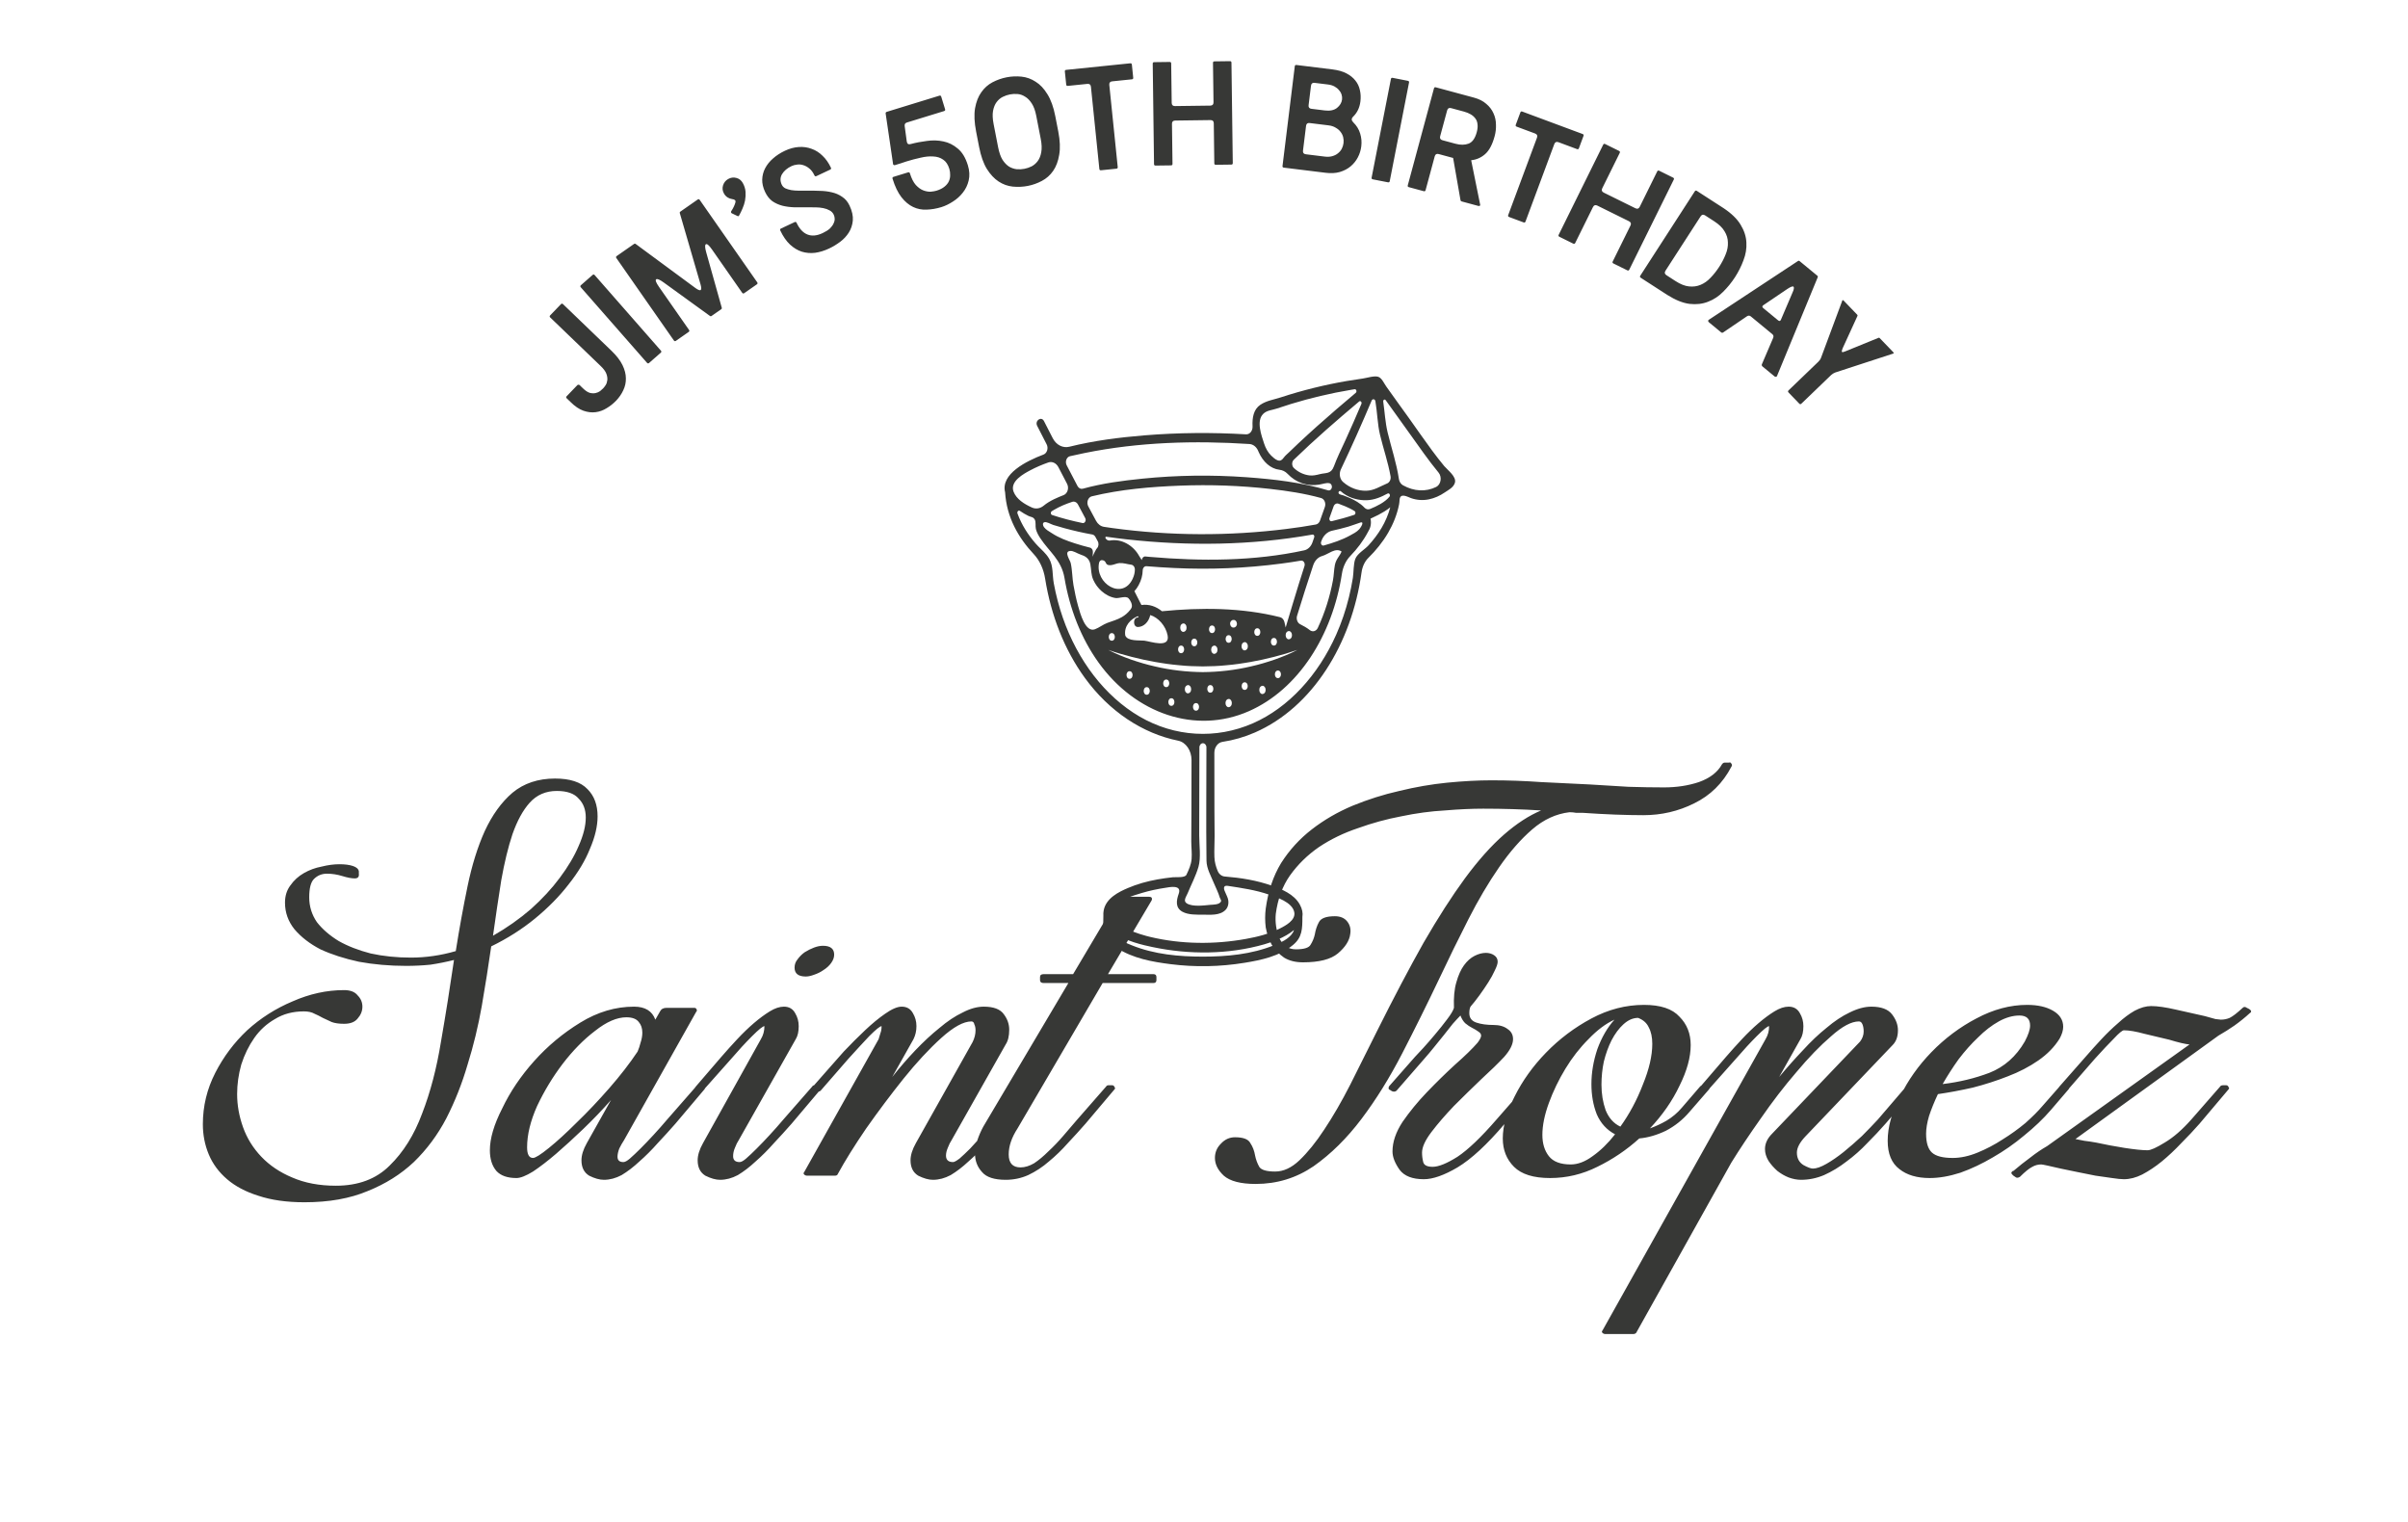
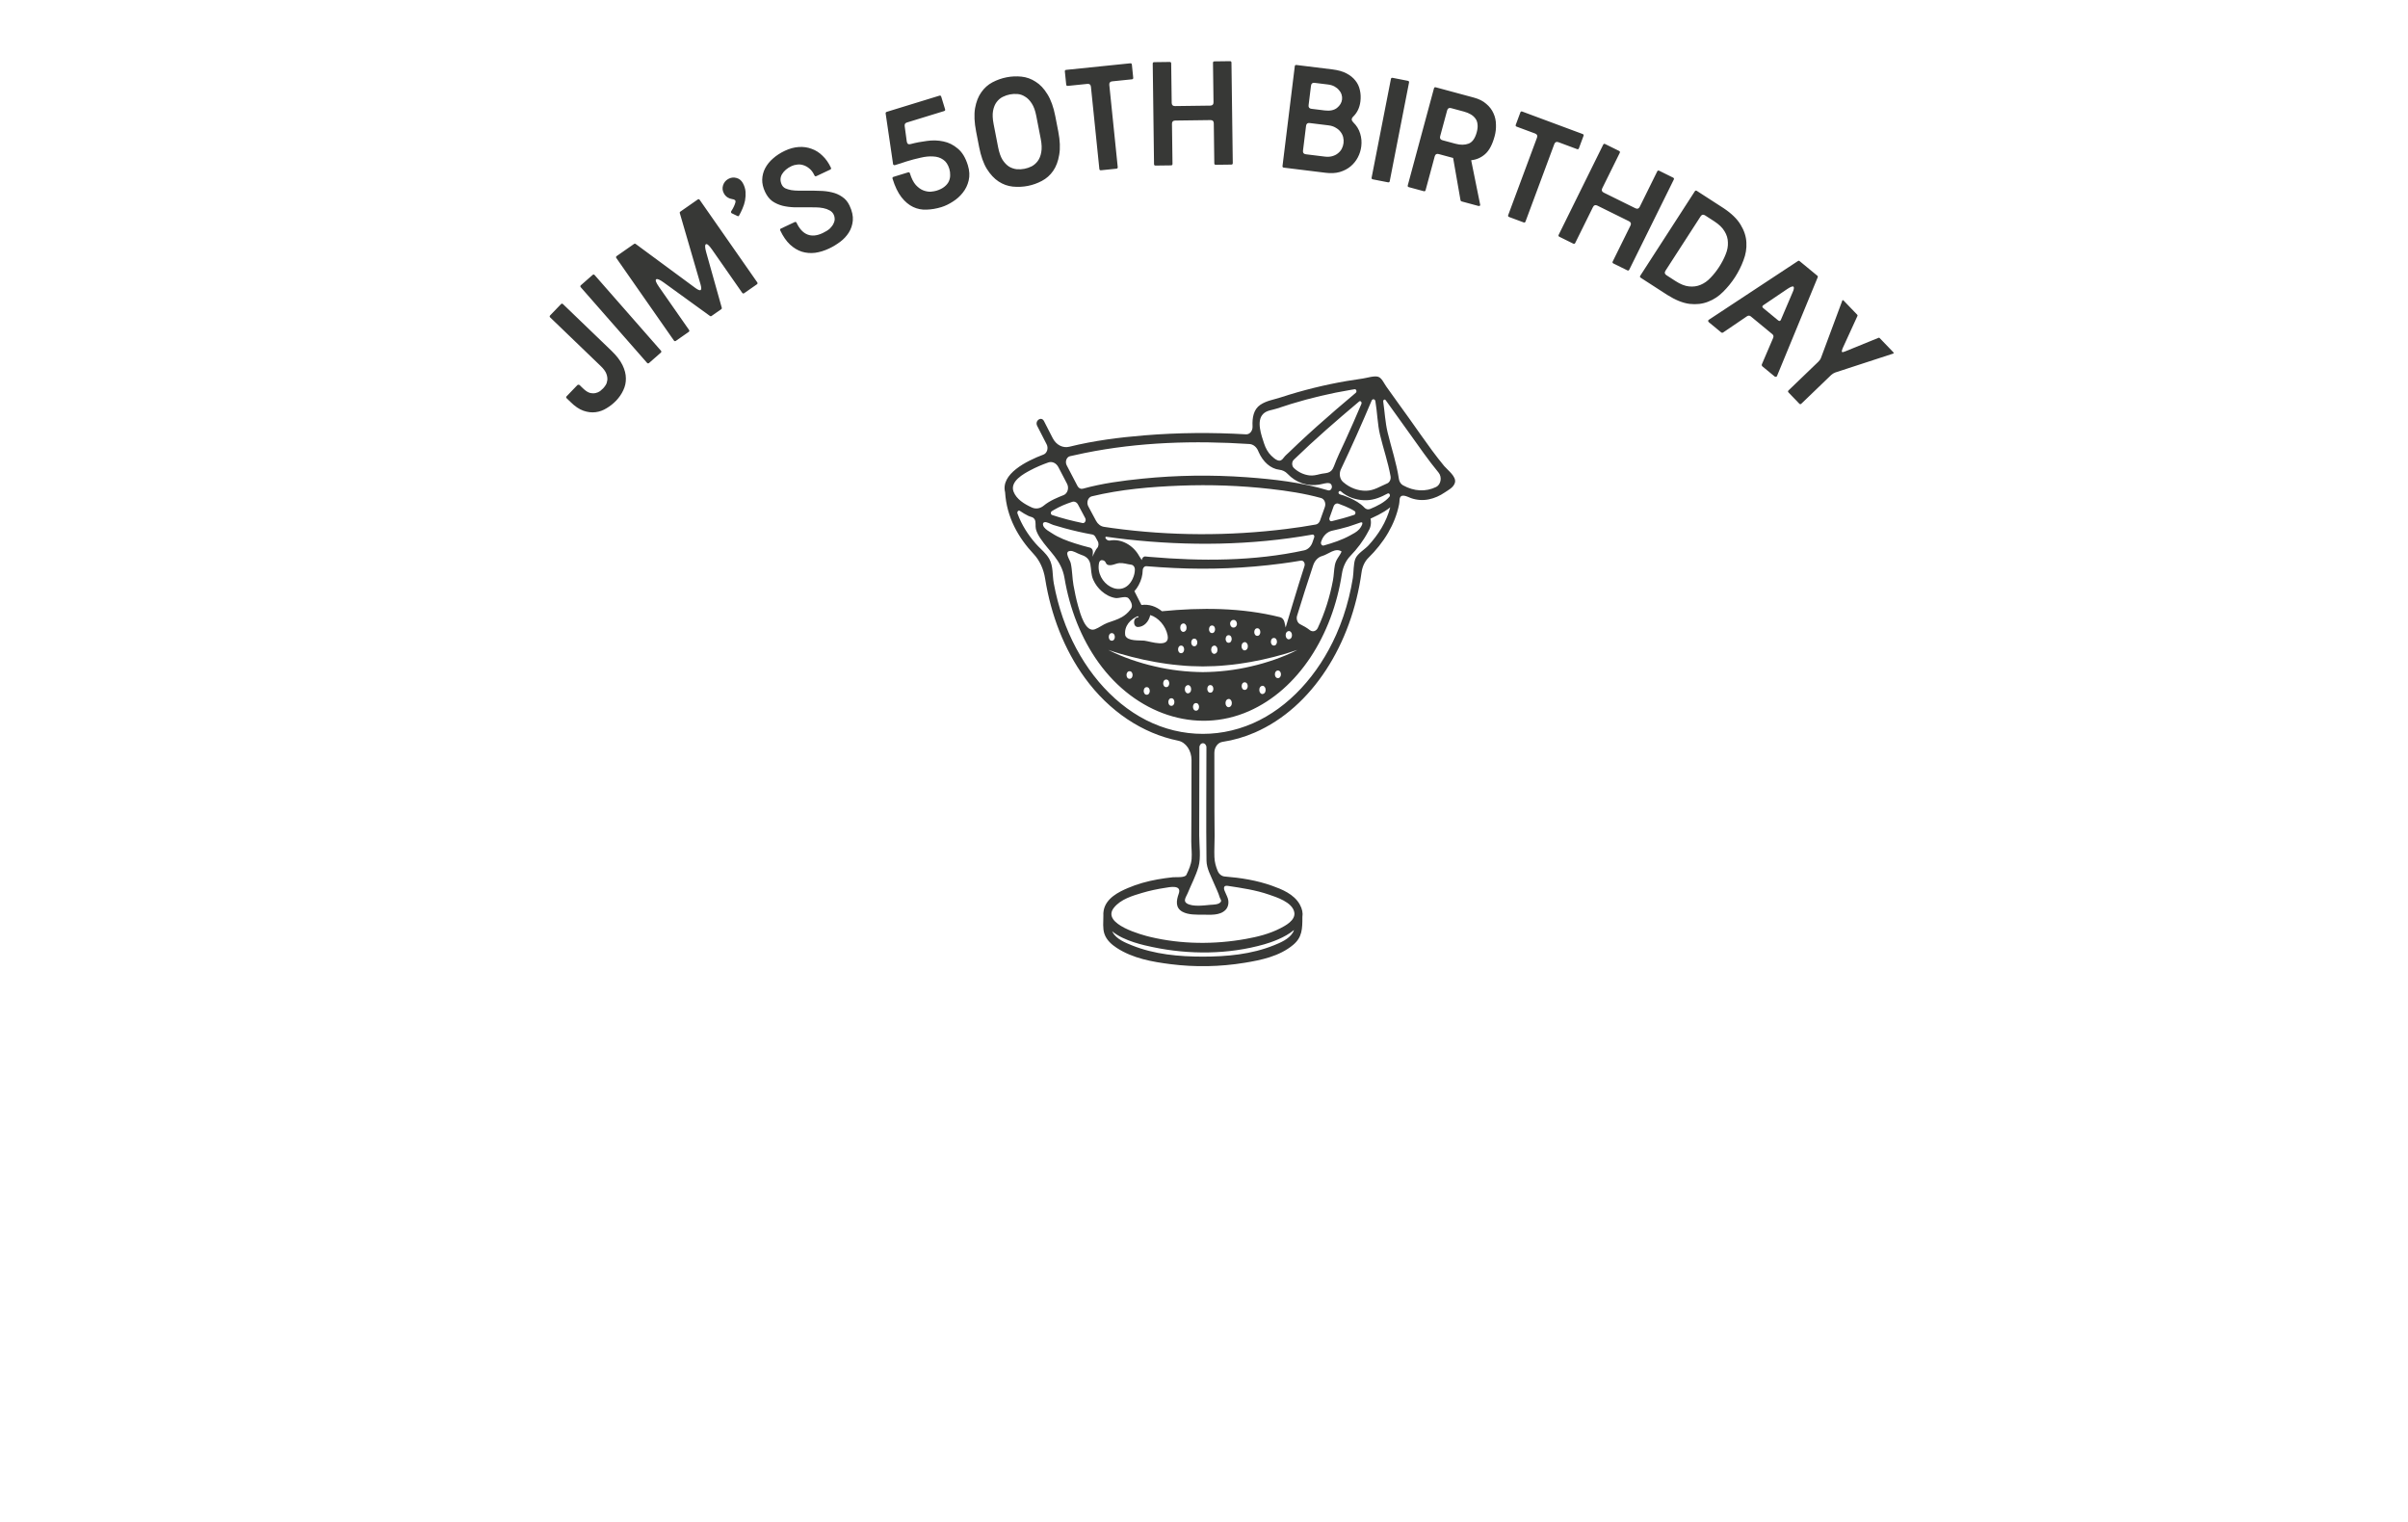
<svg xmlns="http://www.w3.org/2000/svg" width="326" height="206" viewBox="0 0 326 206" fill="none">
-   <path d="M75.143 105.39C77.169 105.39 78.636 105.87 79.543 106.83C80.45 107.737 80.903 108.963 80.903 110.51C80.903 111.843 80.556 113.31 79.863 114.91C79.223 116.51 78.263 118.11 76.983 119.71C75.756 121.31 74.236 122.857 72.423 124.35C70.663 125.79 68.689 127.043 66.503 128.11C66.129 130.723 65.703 133.417 65.223 136.19C64.743 138.91 64.103 141.55 63.303 144.11C62.556 146.67 61.596 149.097 60.423 151.39C59.249 153.63 57.783 155.603 56.023 157.31C54.263 158.963 52.183 160.27 49.783 161.23C47.383 162.243 44.529 162.75 41.223 162.75C38.823 162.75 36.743 162.457 34.983 161.87C33.276 161.337 31.863 160.59 30.743 159.63C29.623 158.67 28.796 157.55 28.263 156.27C27.73 154.99 27.463 153.63 27.463 152.19C27.463 149.737 28.023 147.417 29.143 145.23C30.263 143.043 31.703 141.123 33.463 139.47C35.276 137.817 37.33 136.51 39.623 135.55C41.916 134.537 44.236 134.03 46.583 134.03C47.436 134.03 48.05 134.27 48.423 134.75C48.849 135.177 49.063 135.683 49.063 136.27C49.063 136.857 48.849 137.39 48.423 137.87C48.05 138.35 47.436 138.59 46.583 138.59C45.889 138.59 45.33 138.51 44.903 138.35C44.476 138.137 44.076 137.95 43.703 137.79C43.33 137.577 42.956 137.39 42.583 137.23C42.209 137.017 41.73 136.91 41.143 136.91C39.65 136.91 38.343 137.257 37.223 137.95C36.103 138.59 35.169 139.443 34.423 140.51C33.676 141.577 33.09 142.777 32.663 144.11C32.289 145.443 32.103 146.777 32.103 148.11C32.103 149.603 32.37 151.097 32.903 152.59C33.436 154.083 34.263 155.417 35.383 156.59C36.503 157.763 37.889 158.697 39.543 159.39C41.249 160.137 43.223 160.51 45.463 160.51C48.503 160.51 50.929 159.603 52.743 157.79C54.609 155.977 56.076 153.63 57.143 150.75C58.263 147.87 59.116 144.617 59.703 140.99C60.343 137.31 60.929 133.63 61.463 129.95C60.396 130.217 59.33 130.43 58.263 130.59C57.196 130.697 56.103 130.75 54.983 130.75C52.743 130.75 50.609 130.563 48.583 130.19C46.609 129.763 44.876 129.203 43.383 128.51C41.943 127.763 40.77 126.857 39.863 125.79C39.01 124.723 38.583 123.523 38.583 122.19C38.583 121.283 38.823 120.51 39.303 119.87C39.783 119.177 40.396 118.617 41.143 118.19C41.889 117.763 42.69 117.47 43.543 117.31C44.396 117.097 45.196 116.99 45.943 116.99C46.69 116.99 47.303 117.07 47.783 117.23C48.263 117.39 48.529 117.63 48.583 117.95V118.27C48.636 118.697 48.45 118.91 48.023 118.91C47.596 118.91 47.036 118.803 46.343 118.59C45.65 118.377 44.956 118.27 44.263 118.27C43.569 118.27 42.983 118.51 42.503 118.99C42.076 119.417 41.863 120.243 41.863 121.47C41.863 122.697 42.209 123.817 42.903 124.83C43.65 125.79 44.636 126.643 45.863 127.39C47.09 128.083 48.529 128.643 50.183 129.07C51.889 129.443 53.703 129.63 55.623 129.63C57.65 129.63 59.676 129.337 61.703 128.75C62.183 125.71 62.716 122.777 63.303 119.95C63.889 117.123 64.663 114.643 65.623 112.51C66.636 110.323 67.889 108.59 69.383 107.31C70.93 106.03 72.85 105.39 75.143 105.39ZM66.743 126.67C68.609 125.603 70.316 124.403 71.863 123.07C73.409 121.683 74.716 120.27 75.783 118.83C76.903 117.337 77.756 115.897 78.343 114.51C78.983 113.07 79.303 111.79 79.303 110.67C79.303 109.603 78.983 108.75 78.343 108.11C77.756 107.417 76.769 107.07 75.383 107.07C73.889 107.07 72.663 107.603 71.703 108.67C70.796 109.683 70.023 111.097 69.383 112.91C68.796 114.67 68.29 116.75 67.863 119.15C67.49 121.497 67.116 124.003 66.743 126.67ZM82.72 148.91C81.546 150.243 80.293 151.55 78.96 152.83C77.68 154.057 76.453 155.177 75.28 156.19C74.16 157.15 73.12 157.95 72.16 158.59C71.2 159.177 70.453 159.47 69.92 159.47C68.693 159.47 67.786 159.15 67.2 158.51C66.613 157.817 66.32 156.883 66.32 155.71C66.32 154.11 66.88 152.217 68 150.03C69.066 147.79 70.506 145.657 72.32 143.63C74.133 141.603 76.213 139.87 78.56 138.43C80.906 136.99 83.333 136.27 85.84 136.27C87.333 136.27 88.293 136.857 88.72 138.03L89.36 136.91C89.52 136.59 89.813 136.43 90.24 136.43H94C94.16 136.43 94.266 136.51 94.32 136.67C94.373 136.777 94.346 136.883 94.24 136.99L84.48 154.35C84.266 154.67 84.053 155.043 83.84 155.47C83.68 155.897 83.6 156.27 83.6 156.59C83.6 157.07 83.866 157.31 84.4 157.31C84.613 157.31 84.906 157.15 85.28 156.83C85.706 156.457 86.186 156.003 86.72 155.47C87.306 154.883 87.893 154.27 88.48 153.63C89.12 152.937 89.733 152.243 90.32 151.55L94.24 147.07C94.293 146.963 94.4 146.91 94.56 146.91H95.04C95.2 146.91 95.306 146.99 95.36 147.15C95.466 147.257 95.466 147.363 95.36 147.47L91.44 152.11C90.693 152.963 89.893 153.843 89.04 154.75C88.24 155.657 87.413 156.483 86.56 157.23C85.76 157.977 84.96 158.59 84.16 159.07C83.36 159.497 82.56 159.71 81.76 159.71C81.173 159.71 80.506 159.523 79.76 159.15C79.066 158.723 78.72 158.03 78.72 157.07C78.72 156.377 78.96 155.603 79.44 154.75L82.72 148.91ZM72.16 156.75C72.48 156.75 73.2 156.297 74.32 155.39C75.44 154.483 76.693 153.337 78.08 151.95C79.52 150.563 80.986 149.017 82.48 147.31C83.973 145.603 85.253 143.95 86.32 142.35C86.48 141.977 86.613 141.577 86.72 141.15C86.88 140.67 86.96 140.217 86.96 139.79C86.96 139.203 86.8 138.723 86.48 138.35C86.16 137.923 85.6 137.71 84.8 137.71C83.52 137.71 82.106 138.323 80.56 139.55C79.013 140.723 77.546 142.217 76.16 144.03C74.826 145.79 73.68 147.683 72.72 149.71C71.813 151.737 71.36 153.603 71.36 155.31C71.36 156.27 71.626 156.75 72.16 156.75ZM111.411 128.03C112.424 128.03 112.931 128.43 112.931 129.23C112.931 129.603 112.798 129.977 112.531 130.35C112.264 130.723 111.918 131.043 111.491 131.31C111.118 131.577 110.691 131.79 110.211 131.95C109.784 132.11 109.411 132.19 109.091 132.19C108.078 132.19 107.571 131.79 107.571 130.99C107.571 130.563 107.704 130.19 107.971 129.87C108.238 129.497 108.558 129.177 108.931 128.91C109.358 128.643 109.784 128.43 110.211 128.27C110.638 128.11 111.038 128.03 111.411 128.03ZM100.051 154.27C99.838 154.59 99.651 154.963 99.491 155.39C99.331 155.763 99.251 156.137 99.251 156.51C99.251 157.043 99.544 157.31 100.131 157.31C100.344 157.31 100.638 157.15 101.011 156.83C101.438 156.457 101.918 156.003 102.451 155.47C103.038 154.883 103.624 154.27 104.211 153.63C104.851 152.937 105.464 152.243 106.051 151.55L109.971 147.07C110.024 146.963 110.131 146.91 110.291 146.91H110.771C110.931 146.91 111.038 146.99 111.091 147.15C111.198 147.257 111.198 147.363 111.091 147.47L107.171 152.11C106.424 152.963 105.624 153.843 104.771 154.75C103.971 155.657 103.144 156.483 102.291 157.23C101.491 157.977 100.691 158.59 99.891 159.07C99.091 159.497 98.291 159.71 97.491 159.71C96.904 159.71 96.238 159.523 95.491 159.15C94.798 158.723 94.451 158.03 94.451 157.07C94.451 156.377 94.691 155.603 95.171 154.75L103.011 140.67C103.331 140.137 103.491 139.55 103.491 138.91C103.278 138.91 102.718 139.363 101.811 140.27C100.904 141.177 99.971 142.19 99.011 143.31L95.171 147.63C95.011 147.79 94.824 147.817 94.611 147.71L94.291 147.55C94.024 147.443 93.998 147.283 94.211 147.07L97.651 143.07C98.344 142.27 99.064 141.47 99.811 140.67C100.558 139.87 101.304 139.15 102.051 138.51C102.798 137.87 103.518 137.337 104.211 136.91C104.904 136.483 105.544 136.27 106.131 136.27C106.824 136.27 107.331 136.563 107.651 137.15C107.971 137.683 108.131 138.27 108.131 138.91C108.131 139.657 107.998 140.243 107.731 140.67L100.051 154.27ZM110.23 147.55C109.91 147.443 109.857 147.283 110.07 147.07L111.83 145.07C112.524 144.27 113.324 143.363 114.23 142.35C115.19 141.337 116.15 140.377 117.11 139.47C118.07 138.563 118.977 137.817 119.83 137.23C120.737 136.59 121.484 136.27 122.07 136.27C122.764 136.27 123.27 136.563 123.59 137.15C123.91 137.683 124.07 138.27 124.07 138.91C124.07 139.55 123.937 140.137 123.67 140.67L120.79 145.79C121.804 144.51 122.844 143.31 123.91 142.19C125.03 141.017 126.124 140.003 127.19 139.15C128.257 138.243 129.297 137.55 130.31 137.07C131.324 136.537 132.284 136.27 133.19 136.27C134.524 136.27 135.43 136.617 135.91 137.31C136.39 137.95 136.63 138.643 136.63 139.39C136.63 140.243 136.47 140.91 136.15 141.39L128.87 154.27C128.657 154.59 128.47 154.963 128.31 155.39C128.15 155.763 128.07 156.11 128.07 156.43C128.07 157.017 128.39 157.31 129.03 157.31C129.19 157.31 129.484 157.15 129.91 156.83C130.337 156.457 130.817 156.003 131.35 155.47C131.884 154.883 132.444 154.27 133.03 153.63C133.67 152.937 134.284 152.243 134.87 151.55L138.79 147.07C138.844 146.963 138.977 146.91 139.19 146.91H139.59C139.75 146.91 139.857 146.99 139.91 147.15C140.017 147.257 140.017 147.363 139.91 147.47L135.99 152.11C135.244 152.963 134.444 153.843 133.59 154.75C132.79 155.657 131.964 156.483 131.11 157.23C130.31 157.977 129.51 158.59 128.71 159.07C127.91 159.497 127.11 159.71 126.31 159.71C125.724 159.71 125.057 159.523 124.31 159.15C123.617 158.723 123.27 158.03 123.27 157.07C123.27 156.377 123.51 155.603 123.99 154.75L131.67 141.07C131.937 140.537 132.07 140.003 132.07 139.47C132.07 139.15 132.017 138.883 131.91 138.67C131.857 138.403 131.724 138.27 131.51 138.27C130.444 138.27 129.084 139.017 127.43 140.51C125.777 142.003 124.07 143.843 122.31 146.03C120.604 148.163 118.924 150.403 117.27 152.75C115.67 155.097 114.39 157.15 113.43 158.91C113.377 159.07 113.244 159.15 113.03 159.15H109.27C109.11 159.15 108.977 159.097 108.87 158.99C108.764 158.883 108.764 158.777 108.87 158.67L118.95 140.67C119.057 140.35 119.137 140.083 119.19 139.87C119.297 139.603 119.35 139.283 119.35 138.91C119.137 138.91 118.577 139.363 117.67 140.27C116.817 141.177 115.884 142.19 114.87 143.31L111.11 147.63C110.95 147.79 110.737 147.817 110.47 147.71L110.23 147.55ZM140.8 132.27C140.8 132.003 140.96 131.87 141.28 131.87H145.28L151.36 121.63C151.467 121.47 151.6 121.39 151.76 121.39H155.52C155.894 121.39 156.027 121.55 155.92 121.87L150 131.87H156.16C156.427 131.87 156.56 132.003 156.56 132.27V132.67C156.56 132.937 156.427 133.07 156.16 133.07H149.28L137.76 152.75C136.96 153.977 136.56 155.15 136.56 156.27C136.56 157.443 137.094 158.03 138.16 158.03C138.747 158.03 139.36 157.843 140 157.47C140.64 157.043 141.28 156.51 141.92 155.87C142.614 155.23 143.28 154.537 143.92 153.79C144.614 152.99 145.254 152.243 145.84 151.55L149.76 147.07C149.814 146.963 149.92 146.91 150.08 146.91H150.56C150.72 146.91 150.827 146.99 150.88 147.15C150.987 147.257 150.987 147.363 150.88 147.47L146.96 152.11C146.214 152.963 145.414 153.843 144.56 154.75C143.76 155.657 142.907 156.483 142 157.23C141.147 157.977 140.214 158.59 139.2 159.07C138.24 159.497 137.227 159.71 136.16 159.71C134.614 159.71 133.547 159.363 132.96 158.67C132.32 157.977 132 157.15 132 156.19C132 155.603 132.107 154.99 132.32 154.35C132.534 153.71 132.8 153.097 133.12 152.51L144.64 133.07H141.28C140.96 133.07 140.8 132.937 140.8 132.67V132.27ZM169.999 160.27C167.972 160.27 166.532 159.897 165.679 159.15C164.879 158.403 164.479 157.603 164.479 156.75C164.479 156.003 164.746 155.363 165.279 154.83C165.812 154.243 166.452 153.95 167.199 153.95C168.319 153.95 169.012 154.217 169.279 154.75C169.599 155.23 169.812 155.79 169.919 156.43C170.026 156.963 170.212 157.47 170.479 157.95C170.746 158.377 171.466 158.59 172.639 158.59C173.759 158.59 174.852 158.083 175.919 157.07C177.039 156.003 178.159 154.617 179.279 152.91C180.452 151.15 181.626 149.123 182.799 146.83C183.972 144.483 185.199 142.03 186.479 139.47C188.719 134.99 190.799 131.043 192.719 127.63C194.692 124.217 196.559 121.31 198.319 118.91C200.132 116.457 201.892 114.483 203.599 112.99C205.306 111.497 206.986 110.403 208.639 109.71C206.079 109.55 203.466 109.47 200.799 109.47C199.252 109.47 197.519 109.55 195.599 109.71C193.679 109.817 191.706 110.083 189.679 110.51C187.706 110.883 185.759 111.417 183.839 112.11C181.919 112.75 180.159 113.603 178.559 114.67C177.012 115.737 175.706 117.017 174.639 118.51C173.626 119.95 172.986 121.683 172.719 123.71C172.612 124.83 172.772 125.923 173.199 126.99C173.679 128.003 174.426 128.51 175.439 128.51C176.559 128.51 177.226 128.297 177.439 127.87C177.706 127.443 177.892 126.99 177.999 126.51C178.106 125.87 178.292 125.31 178.559 124.83C178.826 124.297 179.546 124.03 180.719 124.03C181.466 124.03 182.026 124.27 182.399 124.75C182.772 125.23 182.906 125.79 182.799 126.43C182.692 127.337 182.132 128.217 181.119 129.07C180.159 129.87 178.586 130.27 176.399 130.27C175.386 130.27 174.532 130.057 173.839 129.63C173.146 129.15 172.586 128.563 172.159 127.87C171.786 127.177 171.519 126.403 171.359 125.55C171.252 124.697 171.252 123.843 171.359 122.99C171.679 120.643 172.372 118.59 173.439 116.83C174.559 115.07 175.946 113.55 177.599 112.27C179.252 110.99 181.092 109.923 183.119 109.07C185.199 108.217 187.306 107.55 189.439 107.07C191.626 106.537 193.786 106.163 195.919 105.95C198.106 105.737 200.106 105.63 201.919 105.63C204.159 105.63 206.399 105.71 208.639 105.87C210.879 105.977 213.066 106.083 215.199 106.19C217.066 106.297 218.826 106.403 220.479 106.51C222.186 106.563 223.786 106.59 225.279 106.59C226.986 106.59 228.559 106.35 229.999 105.87C231.492 105.337 232.532 104.537 233.119 103.47C233.226 103.31 233.359 103.23 233.519 103.23H234.079C234.239 103.177 234.346 103.23 234.399 103.39C234.506 103.497 234.506 103.63 234.399 103.79C233.226 106.03 231.546 107.683 229.359 108.75C227.226 109.817 224.932 110.35 222.479 110.35C221.359 110.35 220.079 110.323 218.639 110.27C217.252 110.217 215.786 110.137 214.239 110.03C213.972 110.03 213.679 110.03 213.359 110.03C213.092 109.977 212.799 109.95 212.479 109.95C210.666 110.163 208.986 110.937 207.439 112.27C205.892 113.603 204.399 115.31 202.959 117.39C201.519 119.47 200.132 121.817 198.799 124.43C197.466 127.043 196.132 129.763 194.799 132.59C193.199 135.95 191.546 139.283 189.839 142.59C188.132 145.897 186.292 148.857 184.319 151.47C182.346 154.083 180.186 156.217 177.839 157.87C175.492 159.47 172.879 160.27 169.999 160.27ZM200.039 141.15C200.359 140.723 200.519 140.403 200.519 140.19C200.519 139.977 200.386 139.79 200.119 139.63C199.906 139.47 199.639 139.31 199.319 139.15C198.999 138.99 198.679 138.777 198.359 138.51C198.092 138.243 197.879 137.897 197.719 137.47C197.452 137.737 197.106 138.11 196.679 138.59C196.306 139.07 195.906 139.577 195.479 140.11C195.052 140.643 194.599 141.203 194.119 141.79C193.692 142.323 193.266 142.83 192.839 143.31L189.079 147.63C188.919 147.79 188.706 147.817 188.439 147.71L188.199 147.55C187.986 147.497 187.932 147.337 188.039 147.07L191.559 143.07C191.772 142.857 192.146 142.457 192.679 141.87C193.212 141.283 193.746 140.67 194.279 140.03C194.866 139.337 195.399 138.67 195.879 138.03C196.412 137.337 196.732 136.803 196.839 136.43C196.786 135.043 196.892 133.897 197.159 132.99C197.426 132.03 197.772 131.257 198.199 130.67C198.626 130.083 199.106 129.657 199.639 129.39C200.172 129.123 200.679 128.99 201.159 128.99C201.586 128.99 201.959 129.097 202.279 129.31C202.599 129.523 202.759 129.817 202.759 130.19C202.759 130.457 202.626 130.857 202.359 131.39C202.146 131.87 201.852 132.403 201.479 132.99C201.106 133.577 200.706 134.163 200.279 134.75C199.852 135.337 199.452 135.843 199.079 136.27C198.972 136.483 198.919 136.777 198.919 137.15C198.919 137.79 199.239 138.217 199.879 138.43C200.519 138.643 201.292 138.75 202.199 138.75C202.999 138.75 203.639 138.937 204.119 139.31C204.599 139.63 204.839 140.083 204.839 140.67C204.839 141.363 204.439 142.163 203.639 143.07C202.839 143.923 201.799 144.937 200.519 146.11C199.292 147.283 198.066 148.483 196.839 149.71C195.666 150.937 194.652 152.11 193.799 153.23C192.946 154.35 192.519 155.283 192.519 156.03C192.519 156.457 192.572 156.883 192.679 157.31C192.786 157.737 193.212 157.95 193.959 157.95C194.759 157.95 195.879 157.497 197.319 156.59C198.759 155.63 200.519 153.95 202.599 151.55L206.519 147.07C206.572 146.963 206.706 146.91 206.919 146.91H207.319C207.479 146.91 207.586 146.99 207.639 147.15C207.746 147.257 207.746 147.363 207.639 147.47L203.719 152.11C201.319 154.937 199.186 156.91 197.319 158.03C195.506 159.097 193.986 159.63 192.759 159.63C191.212 159.63 190.119 159.203 189.479 158.35C188.839 157.443 188.519 156.617 188.519 155.87C188.519 154.59 188.972 153.257 189.879 151.87C190.839 150.483 191.932 149.15 193.159 147.87C194.439 146.537 195.719 145.283 196.999 144.11C198.332 142.937 199.346 141.95 200.039 141.15ZM209.85 159.47C207.61 159.47 205.983 158.963 204.97 157.95C203.956 156.937 203.45 155.657 203.45 154.11C203.45 152.403 203.983 150.51 205.05 148.43C206.116 146.297 207.53 144.323 209.29 142.51C211.103 140.643 213.156 139.097 215.45 137.87C217.743 136.643 220.116 136.03 222.57 136.03C224.81 136.03 226.41 136.563 227.37 137.63C228.383 138.643 228.89 139.923 228.89 141.47C228.89 143.123 228.383 144.963 227.37 146.99C226.41 149.017 225.076 150.937 223.37 152.75C224.116 152.483 224.863 152.137 225.61 151.71C226.41 151.23 227.103 150.643 227.69 149.95L230.17 147.07C230.276 146.963 230.41 146.91 230.57 146.91H230.97C231.183 146.91 231.316 146.99 231.37 147.15C231.476 147.257 231.476 147.363 231.37 147.47L228.73 150.51C227.823 151.577 226.756 152.43 225.53 153.07C224.303 153.657 223.103 154.003 221.93 154.11C220.223 155.657 218.33 156.937 216.25 157.95C214.223 158.963 212.09 159.47 209.85 159.47ZM223.69 141.31C223.69 140.403 223.53 139.657 223.21 139.07C222.943 138.483 222.463 138.057 221.77 137.79C221.076 137.79 220.41 138.083 219.77 138.67C219.183 139.203 218.65 139.923 218.17 140.83C217.743 141.683 217.396 142.643 217.13 143.71C216.916 144.723 216.81 145.763 216.81 146.83C216.81 148.057 216.996 149.203 217.37 150.27C217.796 151.337 218.463 152.083 219.37 152.51C220.596 150.803 221.61 148.91 222.41 146.83C223.263 144.75 223.69 142.91 223.69 141.31ZM208.81 153.63C208.81 154.803 209.103 155.763 209.69 156.51C210.276 157.257 211.263 157.63 212.65 157.63C213.61 157.63 214.596 157.257 215.61 156.51C216.676 155.763 217.69 154.777 218.65 153.55C217.53 152.963 216.703 152.057 216.17 150.83C215.69 149.603 215.45 148.243 215.45 146.75C215.45 145.203 215.716 143.63 216.25 142.03C216.836 140.43 217.61 139.097 218.57 138.03C217.396 138.563 216.223 139.443 215.05 140.67C213.876 141.843 212.836 143.177 211.93 144.67C211.023 146.163 210.276 147.71 209.69 149.31C209.103 150.91 208.81 152.35 208.81 153.63ZM251.827 140.99C252.147 140.563 252.307 140.11 252.307 139.63C252.307 139.257 252.253 138.937 252.147 138.67C252.04 138.403 251.88 138.27 251.667 138.27C250.653 138.27 249.4 138.937 247.907 140.27C246.413 141.55 244.84 143.177 243.187 145.15C241.533 147.07 239.933 149.15 238.387 151.39C236.84 153.577 235.507 155.577 234.387 157.39L221.507 180.43C221.4 180.537 221.267 180.59 221.107 180.59H217.347C217.187 180.59 217.053 180.537 216.947 180.43C216.84 180.323 216.84 180.217 216.947 180.11L239.027 140.67C239.347 140.137 239.507 139.55 239.507 138.91C239.293 138.91 238.733 139.363 237.827 140.27C236.973 141.123 236.04 142.137 235.027 143.31L231.187 147.63C231.027 147.79 230.84 147.817 230.627 147.71L230.307 147.55C230.04 147.443 230.013 147.283 230.227 147.07L233.667 143.07C234.36 142.27 235.08 141.47 235.827 140.67C236.573 139.87 237.32 139.15 238.067 138.51C238.813 137.87 239.533 137.337 240.227 136.91C240.92 136.483 241.56 136.27 242.147 136.27C242.84 136.27 243.347 136.563 243.667 137.15C243.987 137.683 244.147 138.27 244.147 138.91C244.147 139.657 244.013 140.243 243.747 140.67L240.867 145.79C241.933 144.51 243 143.31 244.067 142.19C245.133 141.017 246.2 140.003 247.267 139.15C248.333 138.243 249.373 137.55 250.387 137.07C251.453 136.537 252.44 136.27 253.347 136.27C254.68 136.27 255.613 136.617 256.147 137.31C256.68 138.003 256.947 138.723 256.947 139.47C256.947 140.323 256.707 140.99 256.227 141.47L244.387 153.87C243.64 154.67 243.267 155.39 243.267 156.03C243.267 156.777 243.56 157.337 244.147 157.71C244.733 158.03 245.16 158.19 245.427 158.19C245.907 158.19 246.52 157.977 247.267 157.55C248.013 157.123 248.787 156.59 249.587 155.95C250.44 155.257 251.267 154.537 252.067 153.79C252.867 152.99 253.587 152.243 254.227 151.55L258.067 147.07C258.12 146.963 258.253 146.91 258.467 146.91H258.867C259.08 146.91 259.213 146.99 259.267 147.15C259.373 147.257 259.373 147.363 259.267 147.47L255.267 152.11C254.52 152.963 253.693 153.843 252.787 154.75C251.933 155.657 251 156.483 249.987 157.23C249.027 157.977 248.013 158.59 246.947 159.07C245.933 159.497 244.893 159.71 243.827 159.71C243.293 159.71 242.733 159.603 242.147 159.39C241.613 159.177 241.107 158.883 240.627 158.51C240.147 158.083 239.747 157.63 239.427 157.15C239.107 156.617 238.947 156.083 238.947 155.55C238.947 154.803 239.267 154.11 239.907 153.47L251.827 140.99ZM260.759 153.47C260.759 154.697 261.026 155.55 261.559 156.03C262.092 156.51 263.026 156.75 264.359 156.75C265.426 156.75 266.546 156.51 267.719 156.03C268.892 155.55 270.012 154.963 271.079 154.27C272.199 153.577 273.239 152.83 274.199 152.03C275.159 151.177 275.932 150.403 276.519 149.71L278.839 147.07C278.892 146.963 279.026 146.91 279.239 146.91H279.639C279.852 146.91 279.986 146.99 280.039 147.15C280.146 147.257 280.146 147.363 280.039 147.47L277.639 150.27C276.626 151.443 275.426 152.59 274.039 153.71C272.706 154.83 271.292 155.817 269.799 156.67C268.359 157.523 266.892 158.217 265.399 158.75C263.906 159.23 262.519 159.47 261.239 159.47C259.532 159.47 258.172 159.07 257.159 158.27C256.092 157.47 255.559 156.19 255.559 154.43C255.559 152.563 256.119 150.563 257.239 148.43C258.306 146.243 259.719 144.243 261.479 142.43C263.292 140.563 265.319 139.043 267.559 137.87C269.852 136.643 272.146 136.03 274.439 136.03C275.879 136.03 277.052 136.297 277.959 136.83C278.866 137.363 279.319 138.083 279.319 138.99C279.319 139.47 279.159 140.003 278.839 140.59C278.146 141.71 277.186 142.697 275.959 143.55C274.732 144.403 273.346 145.123 271.799 145.71C270.306 146.297 268.732 146.803 267.079 147.23C265.426 147.603 263.852 147.897 262.359 148.11C261.879 149.123 261.479 150.11 261.159 151.07C260.892 151.977 260.759 152.777 260.759 153.47ZM262.999 146.75C265.239 146.483 267.346 145.977 269.319 145.23C271.346 144.43 272.946 143.017 274.119 140.99C274.599 140.083 274.839 139.363 274.839 138.83C274.839 137.923 274.359 137.47 273.399 137.47C272.492 137.47 271.559 137.737 270.599 138.27C269.639 138.803 268.706 139.523 267.799 140.43C266.892 141.283 266.012 142.27 265.159 143.39C264.359 144.51 263.639 145.63 262.999 146.75ZM304.58 137.15C303.94 137.737 303.247 138.297 302.5 138.83C301.807 139.31 301.087 139.763 300.34 140.19L280.98 154.19C281.3 154.243 281.7 154.323 282.18 154.43C282.66 154.483 283.194 154.563 283.78 154.67C285.007 154.937 286.287 155.177 287.62 155.39C289.007 155.603 290.047 155.71 290.74 155.71C291.167 155.71 291.94 155.363 293.06 154.67C294.234 153.977 295.434 152.937 296.66 151.55L300.58 147.07C300.634 146.963 300.767 146.91 300.98 146.91H301.38C301.54 146.91 301.647 146.99 301.7 147.15C301.807 147.257 301.807 147.363 301.7 147.47L297.78 152.11C297.034 152.963 296.207 153.843 295.3 154.75C294.447 155.657 293.567 156.483 292.66 157.23C291.807 157.923 290.927 158.51 290.02 158.99C289.167 159.417 288.34 159.63 287.54 159.63C287.167 159.63 286.634 159.577 285.94 159.47C285.247 159.363 284.5 159.257 283.7 159.15C282.954 158.99 282.154 158.83 281.3 158.67C280.5 158.51 279.727 158.35 278.98 158.19C278.287 158.03 277.7 157.897 277.22 157.79C276.74 157.683 276.447 157.63 276.34 157.63C275.914 157.63 275.514 157.737 275.14 157.95C274.714 158.163 274.154 158.617 273.46 159.31C273.194 159.47 272.98 159.47 272.82 159.31L272.58 159.15C272.58 159.15 272.527 159.097 272.42 158.99C272.26 158.83 272.26 158.697 272.42 158.59L272.5 158.51H272.58C273.327 157.87 274.1 157.257 274.9 156.67C275.647 156.083 276.394 155.577 277.14 155.15L296.42 141.39C295.834 141.337 294.927 141.123 293.7 140.75C292.634 140.483 291.514 140.217 290.34 139.95C289.167 139.63 288.234 139.47 287.54 139.47C287.327 139.47 286.874 139.843 286.18 140.59C285.487 141.283 284.634 142.19 283.62 143.31L279.86 147.63C279.7 147.79 279.487 147.817 279.22 147.71L278.9 147.55C278.634 147.443 278.607 147.283 278.82 147.07L282.34 143.07C283.034 142.27 283.754 141.47 284.5 140.67C285.247 139.87 285.994 139.15 286.74 138.51C287.487 137.817 288.234 137.257 288.98 136.83C289.78 136.403 290.527 136.19 291.22 136.19C292.074 136.19 293.194 136.35 294.58 136.67C296.02 136.99 297.327 137.283 298.5 137.55C299.087 137.71 299.567 137.843 299.94 137.95C300.314 138.003 300.554 138.03 300.66 138.03C301.087 138.03 301.487 137.95 301.86 137.79C302.287 137.577 302.874 137.123 303.62 136.43C303.78 136.27 303.967 136.27 304.18 136.43L304.5 136.59C304.82 136.803 304.847 136.99 304.58 137.15Z" fill="#373836" />
  <path d="M76.722 53.92C76.626 53.828 76.624 53.733 76.716 53.638L78.159 52.139C78.196 52.1 78.243 52.081 78.299 52.08C78.365 52.069 78.422 52.087 78.47 52.133L78.945 52.59C79.263 52.895 79.563 53.093 79.848 53.181C80.132 53.251 80.392 53.26 80.626 53.209C80.861 53.157 81.067 53.068 81.244 52.942C81.42 52.797 81.559 52.672 81.661 52.567C81.762 52.461 81.873 52.317 81.992 52.136C82.111 51.954 82.187 51.731 82.22 51.467C82.252 51.202 82.209 50.91 82.09 50.592C81.97 50.274 81.719 49.93 81.334 49.56L74.489 42.973C74.393 42.88 74.391 42.786 74.484 42.69L75.94 41.177C76.032 41.081 76.126 41.079 76.222 41.171L82.779 47.481C83.471 48.147 83.969 48.793 84.274 49.419C84.578 50.045 84.731 50.645 84.733 51.22C84.743 51.786 84.626 52.321 84.382 52.825C84.146 53.339 83.82 53.812 83.404 54.245C83.025 54.639 82.598 54.977 82.123 55.259C81.657 55.551 81.16 55.73 80.634 55.797C80.107 55.864 79.559 55.799 78.989 55.602C78.41 55.397 77.827 55.002 77.241 54.419L76.722 53.92ZM78.628 38.888C78.54 38.787 78.546 38.693 78.647 38.605L80.226 37.221C80.326 37.133 80.42 37.139 80.508 37.239L89.474 47.466C89.561 47.566 89.555 47.66 89.455 47.748L87.876 49.133C87.776 49.22 87.681 49.214 87.594 49.114L78.628 38.888ZM83.446 34.936C83.37 34.827 83.386 34.734 83.496 34.657L85.825 33.032C85.912 32.971 85.993 32.971 86.069 33.032L94.157 38.996C94.514 39.252 94.747 39.341 94.857 39.264C94.966 39.188 94.963 38.939 94.846 38.516L92.038 28.866C92.007 28.774 92.029 28.702 92.106 28.648L94.451 27.012C94.561 26.935 94.653 26.952 94.73 27.061L102.513 38.214C102.589 38.323 102.573 38.416 102.464 38.492L100.758 39.682C100.648 39.759 100.556 39.742 100.479 39.633L96.393 33.778C95.989 33.198 95.71 32.962 95.557 33.069C95.415 33.168 95.432 33.53 95.608 34.155L97.709 41.639C97.741 41.731 97.718 41.804 97.642 41.857L96.33 42.773C96.253 42.826 96.177 42.822 96.102 42.761L89.841 38.228C89.315 37.848 88.981 37.707 88.839 37.806C88.686 37.913 88.812 38.256 89.216 38.835L93.279 44.658C93.356 44.767 93.339 44.86 93.23 44.936L91.508 46.138C91.398 46.214 91.306 46.198 91.229 46.089L83.446 34.936ZM98.016 26.203C97.814 25.843 97.769 25.479 97.882 25.109C98 24.721 98.233 24.429 98.581 24.232C98.941 24.029 99.312 23.981 99.694 24.087C100.068 24.182 100.357 24.41 100.56 24.77C100.776 25.153 100.901 25.55 100.933 25.96C100.959 26.359 100.936 26.754 100.866 27.146C100.79 27.526 100.673 27.89 100.518 28.238C100.373 28.579 100.224 28.885 100.071 29.155C100.017 29.277 99.932 29.302 99.815 29.231L99.09 28.882C99.029 28.855 98.991 28.815 98.976 28.762C98.955 28.697 98.961 28.64 98.995 28.591C99.145 28.368 99.26 28.166 99.341 27.983C99.433 27.793 99.502 27.616 99.547 27.453C99.598 27.271 99.583 27.15 99.502 27.088C99.415 27.015 99.281 26.968 99.101 26.947C98.885 26.916 98.681 26.839 98.49 26.717C98.292 26.584 98.134 26.413 98.016 26.203ZM112.88 29.076C112.756 28.81 112.567 28.612 112.313 28.481C112.072 28.343 111.788 28.241 111.462 28.174C111.135 28.106 110.772 28.071 110.373 28.067C109.985 28.058 109.58 28.057 109.156 28.065C108.613 28.07 108.067 28.068 107.519 28.061C106.965 28.042 106.438 27.973 105.94 27.853C105.436 27.722 104.979 27.517 104.568 27.239C104.164 26.942 103.834 26.523 103.579 25.98C103.306 25.401 103.177 24.843 103.189 24.307C103.209 23.752 103.343 23.24 103.593 22.768C103.85 22.28 104.203 21.841 104.654 21.452C105.111 21.046 105.647 20.698 106.262 20.408C106.902 20.107 107.529 19.938 108.145 19.899C108.76 19.86 109.337 19.942 109.874 20.146C110.419 20.332 110.912 20.645 111.355 21.085C111.804 21.508 112.182 22.045 112.488 22.696C112.545 22.817 112.513 22.905 112.392 22.962L110.528 23.839C110.408 23.896 110.319 23.864 110.262 23.743C110.075 23.345 109.85 23.038 109.586 22.823C109.317 22.596 109.038 22.44 108.748 22.356C108.469 22.265 108.193 22.241 107.917 22.282C107.636 22.311 107.387 22.377 107.17 22.479C106.579 22.757 106.147 23.122 105.873 23.575C105.612 24.022 105.6 24.499 105.839 25.006C105.935 25.211 106.092 25.372 106.31 25.491C106.534 25.592 106.801 25.673 107.11 25.734C107.413 25.783 107.749 25.809 108.119 25.812C108.501 25.809 108.891 25.81 109.291 25.813C109.846 25.803 110.409 25.81 110.981 25.836C111.56 25.844 112.107 25.911 112.623 26.037C113.133 26.15 113.596 26.352 114.013 26.643C114.436 26.915 114.769 27.311 115.013 27.83C115.359 28.566 115.507 29.24 115.456 29.853C115.4 30.454 115.22 30.996 114.916 31.478C114.612 31.959 114.221 32.38 113.741 32.738C113.261 33.096 112.762 33.397 112.243 33.641C111.603 33.942 110.972 34.136 110.35 34.222C109.722 34.296 109.124 34.246 108.555 34.071C107.981 33.885 107.446 33.562 106.95 33.102C106.449 32.631 106.011 31.997 105.636 31.201C105.579 31.08 105.611 30.991 105.732 30.935L107.578 30.067C107.699 30.01 107.787 30.042 107.844 30.163C108.23 30.983 108.721 31.511 109.318 31.746C109.915 31.981 110.599 31.917 111.372 31.553C111.782 31.361 112.106 31.157 112.344 30.942C112.576 30.715 112.742 30.489 112.843 30.265C112.956 30.035 113.009 29.818 113.002 29.616C112.995 29.413 112.954 29.233 112.88 29.076ZM127.947 14.786C127.987 14.913 127.942 14.996 127.815 15.036L122.768 16.586C122.538 16.656 122.442 16.819 122.478 17.073L122.758 19.142C122.805 19.476 122.987 19.594 123.306 19.496C123.989 19.314 124.714 19.175 125.479 19.08C126.254 18.967 127 18.989 127.717 19.145C128.431 19.289 129.081 19.612 129.668 20.115C130.264 20.602 130.719 21.355 131.032 22.375C131.259 23.114 131.295 23.8 131.141 24.433C130.996 25.05 130.732 25.598 130.349 26.078C129.979 26.554 129.531 26.957 129.005 27.286C128.482 27.628 127.959 27.879 127.437 28.04C126.774 28.243 126.111 28.356 125.449 28.379C124.803 28.41 124.194 28.29 123.623 28.019C123.051 27.748 122.526 27.31 122.047 26.704C121.564 26.085 121.16 25.247 120.835 24.189C120.796 24.061 120.84 23.978 120.967 23.939L122.937 23.334C123.064 23.295 123.147 23.339 123.186 23.466C123.398 24.154 123.664 24.68 123.984 25.041C124.317 25.399 124.657 25.644 125.004 25.774C125.351 25.905 125.683 25.963 126 25.95C126.325 25.919 126.584 25.875 126.775 25.816C127.234 25.675 127.596 25.494 127.863 25.273C128.143 25.047 128.34 24.805 128.456 24.547C128.581 24.271 128.64 23.988 128.634 23.697C128.641 23.402 128.604 23.12 128.521 22.853C128.341 22.266 128.06 21.851 127.678 21.605C127.305 21.343 126.857 21.202 126.334 21.181C125.821 21.144 125.252 21.2 124.628 21.349C124.014 21.483 123.381 21.649 122.731 21.849L121.953 22.108L121.17 22.349C121.106 22.369 121.049 22.365 120.999 22.339C120.945 22.3 120.908 22.248 120.889 22.184C120.898 22.168 120.9 22.153 120.896 22.14L119.899 15.354C119.894 15.244 119.942 15.174 120.044 15.142L127.175 12.952C127.302 12.912 127.386 12.957 127.425 13.084L127.947 14.786ZM132.148 17.807C131.909 16.577 131.861 15.527 132.004 14.657C132.16 13.784 132.441 13.064 132.847 12.496C133.25 11.915 133.753 11.464 134.356 11.143C134.972 10.82 135.614 10.593 136.282 10.463C136.949 10.333 137.623 10.304 138.302 10.376C138.982 10.447 139.617 10.677 140.209 11.064C140.811 11.436 141.341 11.999 141.8 12.752C142.272 13.502 142.628 14.492 142.867 15.723L143.272 17.804C143.511 19.034 143.553 20.085 143.396 20.958C143.253 21.828 142.98 22.553 142.577 23.134C142.174 23.715 141.664 24.168 141.048 24.491C140.445 24.812 139.809 25.038 139.142 25.168C138.474 25.297 137.794 25.328 137.102 25.259C136.422 25.187 135.787 24.958 135.195 24.57C134.603 24.183 134.072 23.614 133.6 22.863C133.141 22.11 132.792 21.119 132.553 19.888L132.148 17.807ZM138.691 22.851C139.018 22.787 139.343 22.677 139.666 22.519C139.986 22.348 140.259 22.111 140.485 21.809C140.722 21.491 140.883 21.094 140.966 20.616C141.06 20.122 141.039 19.521 140.901 18.815L140.29 15.674C140.153 14.967 139.949 14.409 139.679 13.999C139.407 13.577 139.103 13.27 138.766 13.077C138.441 12.868 138.099 12.752 137.741 12.726C137.383 12.701 137.046 12.719 136.732 12.78C136.405 12.843 136.08 12.954 135.758 13.112C135.435 13.27 135.156 13.507 134.919 13.825C134.692 14.127 134.532 14.525 134.438 15.019C134.354 15.497 134.381 16.09 134.518 16.796L135.129 19.937C135.267 20.644 135.465 21.21 135.724 21.635C135.994 22.044 136.292 22.353 136.618 22.561C136.954 22.754 137.303 22.87 137.663 22.908C138.021 22.934 138.364 22.915 138.691 22.851ZM153.016 8.569C153.149 8.555 153.222 8.615 153.236 8.748L153.417 10.518C153.431 10.651 153.371 10.724 153.239 10.738L150.573 11.011C150.281 11.041 150.15 11.202 150.18 11.494L151.32 22.615C151.334 22.748 151.274 22.821 151.142 22.835L149.053 23.049C148.92 23.062 148.847 23.003 148.833 22.87L147.693 11.749C147.663 11.457 147.502 11.326 147.21 11.356L144.564 11.627C144.432 11.641 144.359 11.581 144.345 11.448L144.163 9.678C144.15 9.545 144.209 9.472 144.342 9.458L153.016 8.569ZM156.058 8.618C156.056 8.484 156.122 8.417 156.255 8.415L158.355 8.388C158.488 8.386 158.556 8.452 158.557 8.585L158.627 13.925C158.631 14.218 158.78 14.363 159.073 14.359L163.853 14.296C164.146 14.293 164.291 14.144 164.287 13.851L164.217 8.511C164.215 8.378 164.281 8.31 164.414 8.308L166.514 8.281C166.647 8.279 166.715 8.345 166.717 8.478L166.895 22.077C166.896 22.21 166.83 22.278 166.697 22.28L164.597 22.307C164.464 22.309 164.396 22.243 164.395 22.11L164.324 16.69C164.32 16.397 164.171 16.252 163.878 16.256L159.099 16.319C158.805 16.323 158.661 16.471 158.664 16.764L158.735 22.184C158.737 22.317 158.671 22.385 158.538 22.387L156.438 22.414C156.305 22.416 156.237 22.35 156.235 22.217L156.058 8.618ZM175.29 8.971C175.306 8.839 175.381 8.781 175.513 8.797L180.416 9.4C181.157 9.492 181.78 9.669 182.285 9.933C182.79 10.196 183.193 10.521 183.495 10.908C183.798 11.281 184.001 11.709 184.102 12.192C184.218 12.676 184.242 13.189 184.175 13.732C184.072 14.566 183.746 15.251 183.196 15.788C182.937 16.038 182.939 16.294 183.203 16.554C183.658 17 183.972 17.509 184.143 18.081C184.316 18.639 184.366 19.216 184.293 19.812C184.228 20.341 184.072 20.839 183.827 21.306C183.581 21.773 183.256 22.176 182.852 22.516C182.447 22.856 181.959 23.111 181.387 23.283C180.83 23.443 180.194 23.479 179.48 23.391L173.803 22.692C173.67 22.676 173.612 22.601 173.629 22.469L175.29 8.971ZM179.35 14.952C180.051 15.038 180.602 14.925 181.004 14.611C181.407 14.285 181.635 13.903 181.689 13.466C181.716 13.241 181.696 13.024 181.628 12.814C181.561 12.591 181.445 12.388 181.279 12.207C181.129 12.014 180.927 11.848 180.676 11.709C180.424 11.571 180.126 11.48 179.782 11.438L177.976 11.216C177.685 11.18 177.521 11.308 177.485 11.599L177.16 14.239C177.125 14.53 177.252 14.694 177.543 14.729L179.35 14.952ZM179.347 21.198C179.73 21.245 180.069 21.227 180.361 21.142C180.667 21.058 180.925 20.929 181.134 20.753C181.357 20.579 181.531 20.372 181.654 20.132C181.778 19.892 181.856 19.64 181.888 19.375C181.921 19.11 181.906 18.846 181.845 18.584C181.783 18.321 181.665 18.078 181.491 17.855C181.33 17.634 181.112 17.446 180.835 17.291C180.573 17.124 180.251 17.017 179.867 16.97L177.306 16.655C177.015 16.619 176.852 16.747 176.816 17.038L176.403 20.392C176.367 20.683 176.495 20.847 176.786 20.883L179.347 21.198ZM188.304 10.695C188.33 10.564 188.408 10.512 188.539 10.537L190.6 10.941C190.73 10.966 190.783 11.044 190.757 11.175L188.146 24.522C188.121 24.653 188.043 24.706 187.912 24.68L185.851 24.277C185.72 24.251 185.667 24.173 185.693 24.042L188.304 10.695ZM194.134 11.96C194.169 11.831 194.25 11.784 194.379 11.819L199.534 13.211C200.229 13.399 200.788 13.681 201.211 14.058C201.651 14.425 201.977 14.852 202.191 15.338C202.409 15.811 202.521 16.318 202.527 16.858C202.549 17.389 202.491 17.912 202.351 18.427C202.042 19.572 201.608 20.387 201.049 20.872C200.506 21.346 199.88 21.619 199.17 21.69L200.395 27.739C200.407 27.797 200.382 27.839 200.32 27.863C200.258 27.888 200.201 27.893 200.15 27.88L197.891 27.269C197.826 27.252 197.78 27.219 197.752 27.17C197.737 27.124 197.723 27.072 197.711 27.014L196.726 21.382L194.776 20.855C194.493 20.778 194.313 20.882 194.236 21.165L193 25.741C192.965 25.869 192.884 25.916 192.755 25.882L190.728 25.334C190.599 25.299 190.552 25.218 190.587 25.089L194.134 11.96ZM197.039 19.457C197.721 19.641 198.316 19.636 198.825 19.442C199.333 19.248 199.7 18.732 199.926 17.896C200.037 17.484 200.071 17.127 200.029 16.825C200.002 16.514 199.907 16.254 199.743 16.044C199.582 15.821 199.37 15.632 199.108 15.479C198.846 15.325 198.547 15.203 198.213 15.112L196.456 14.638C196.172 14.561 195.993 14.665 195.916 14.948L194.972 18.442C194.895 18.726 194.999 18.905 195.282 18.982L197.039 19.457ZM214.261 18.141C214.386 18.187 214.425 18.273 214.378 18.398L213.758 20.066C213.712 20.191 213.626 20.231 213.501 20.184L210.989 19.25C210.714 19.148 210.525 19.234 210.423 19.509L206.527 29.988C206.481 30.113 206.395 30.153 206.27 30.106L204.302 29.374C204.177 29.328 204.137 29.242 204.184 29.117L208.08 18.638C208.182 18.363 208.096 18.175 207.821 18.072L205.328 17.145C205.203 17.099 205.163 17.013 205.21 16.888L205.83 15.22C205.877 15.095 205.962 15.056 206.087 15.102L214.261 18.141ZM217.042 19.589C217.101 19.47 217.191 19.439 217.31 19.499L219.193 20.429C219.312 20.488 219.343 20.577 219.284 20.697L216.918 25.484C216.788 25.747 216.854 25.944 217.117 26.074L221.403 28.191C221.666 28.321 221.862 28.255 221.992 27.992L224.358 23.204C224.417 23.085 224.506 23.055 224.626 23.114L226.508 24.044C226.628 24.103 226.658 24.192 226.599 24.312L220.574 36.505C220.515 36.624 220.425 36.654 220.306 36.595L218.423 35.665C218.304 35.606 218.273 35.516 218.333 35.397L220.734 30.538C220.864 30.275 220.797 30.078 220.534 29.948L216.249 27.831C215.986 27.701 215.79 27.767 215.66 28.03L213.258 32.889C213.199 33.009 213.11 33.039 212.99 32.98L211.108 32.05C210.988 31.991 210.958 31.901 211.017 31.782L217.042 19.589ZM233.317 28.163C234.407 28.883 235.187 29.641 235.657 30.437C236.134 31.222 236.392 32.015 236.429 32.817C236.477 33.627 236.347 34.431 236.036 35.23C235.744 36.026 235.363 36.788 234.893 37.516C234.422 38.244 233.881 38.91 233.268 39.514C232.674 40.114 231.998 40.558 231.24 40.846C230.493 41.142 229.661 41.239 228.742 41.137C227.831 41.024 226.823 40.619 225.718 39.921L222.123 37.598C222.011 37.525 221.992 37.433 222.064 37.321L229.446 25.899C229.518 25.787 229.61 25.767 229.722 25.84L233.317 28.163ZM226.834 38.047C227.495 38.474 228.101 38.715 228.653 38.77C229.216 38.832 229.736 38.763 230.214 38.564C230.711 38.361 231.163 38.042 231.571 37.607C231.99 37.18 232.381 36.686 232.743 36.126C233.112 35.555 233.405 34.991 233.623 34.433C233.852 33.882 233.953 33.344 233.927 32.82C233.92 32.291 233.768 31.788 233.473 31.312C233.196 30.831 232.727 30.377 232.067 29.95L230.84 29.158C230.594 28.999 230.391 29.042 230.232 29.288L225.477 36.646C225.318 36.892 225.361 37.095 225.608 37.254L226.834 38.047ZM240.055 45.743C240.139 45.536 240.099 45.365 239.935 45.229L237.034 42.837C236.869 42.701 236.693 42.694 236.506 42.816L233.265 45.017C233.175 45.064 233.089 45.053 233.006 44.986L231.34 43.611C231.289 43.569 231.259 43.51 231.252 43.435C231.255 43.368 231.288 43.318 231.351 43.283L243.389 35.349C243.478 35.284 243.558 35.281 243.63 35.341L246.037 37.326C246.109 37.385 246.121 37.464 246.074 37.564L240.578 50.892C240.557 50.961 240.508 50.999 240.433 51.006C240.368 51.022 240.31 51.008 240.259 50.966L238.592 49.592C238.52 49.532 238.493 49.45 238.512 49.344L240.055 45.743ZM238.734 41.309C238.547 41.432 238.541 41.565 238.715 41.709L240.721 43.363C240.896 43.507 241.026 43.476 241.11 43.269L242.641 39.684C242.869 39.198 242.921 38.904 242.798 38.802C242.695 38.717 242.416 38.824 241.962 39.124L238.734 41.309ZM246.174 48.963C246.347 48.796 246.469 48.615 246.539 48.418L249.419 40.68C249.419 40.643 249.438 40.624 249.476 40.625C249.523 40.635 249.57 40.664 249.616 40.712L251.432 42.6C251.479 42.649 251.492 42.701 251.472 42.757L249.448 47.173C249.349 47.435 249.322 47.59 249.369 47.639C249.424 47.696 249.575 47.671 249.823 47.562L254.328 45.726C254.385 45.708 254.432 45.719 254.469 45.757L256.285 47.645C256.387 47.751 256.4 47.822 256.324 47.858L248.466 50.422C248.238 50.512 248.052 50.626 247.908 50.764L243.872 54.647C243.776 54.739 243.682 54.737 243.589 54.641L242.133 53.128C242.041 53.032 242.043 52.938 242.139 52.845L246.174 48.963Z" fill="#373836" />
  <path d="M195.558 63.136C194.981 62.443 194.425 61.723 193.883 60.992C192.823 59.563 191.812 58.085 190.773 56.635C189.739 55.194 188.694 53.762 187.669 52.31C187.364 51.877 187.06 51.156 186.587 51.007C186.031 50.834 185.068 51.162 184.49 51.242C183.767 51.343 183.047 51.453 182.326 51.577C180.847 51.831 179.374 52.138 177.91 52.499C176.379 52.876 174.859 53.311 173.35 53.806C172.441 54.103 171.457 54.235 170.623 54.8C169.712 55.416 169.514 56.535 169.573 57.72C169.604 58.325 169.189 58.824 168.688 58.795C164.101 58.524 159.499 58.56 154.918 58.935C151.527 59.214 148.109 59.645 144.77 60.474C143.892 60.692 142.993 60.236 142.52 59.314C142.125 58.543 141.73 57.775 141.337 57.004C140.977 56.3 140.056 56.947 140.418 57.653C140.844 58.487 141.272 59.32 141.698 60.152C141.963 60.667 141.756 61.348 141.277 61.53C138.946 62.41 135.453 64.161 136.073 66.634C136.28 70.04 137.886 72.815 139.95 75.012C140.759 75.873 141.287 77.046 141.491 78.326C142.283 83.287 144.087 87.937 146.869 91.766C150.178 96.321 154.693 99.289 159.496 100.265C160.55 100.479 161.314 101.599 161.311 102.894C161.305 105.292 161.3 107.69 161.295 110.086C161.293 111.357 161.278 112.627 161.276 113.898C161.276 114.694 161.387 115.496 161.321 116.292C161.257 117.063 160.935 117.754 160.623 118.416C160.412 118.862 159.184 118.709 158.78 118.753C158.081 118.828 157.383 118.923 156.687 119.048C155.324 119.295 153.971 119.662 152.672 120.221C151.5 120.726 149.737 121.564 149.42 123.237C149.371 123.497 149.361 123.74 149.377 123.974C149.377 123.985 149.375 123.993 149.375 124.002C149.375 124.779 149.267 125.681 149.519 126.417C149.816 127.29 150.528 127.885 151.191 128.318C153.379 129.745 156.016 130.205 158.451 130.515C161.796 130.941 165.167 130.876 168.501 130.331C170.709 129.971 173.219 129.46 175.077 127.899C176.296 126.875 176.32 125.744 176.32 124.119C176.404 123.612 176.31 123.053 175.969 122.441C175.177 121.021 173.513 120.37 172.23 119.911C170.152 119.168 167.975 118.826 165.81 118.652C165.394 118.619 165.02 118.326 164.84 117.871C164.61 117.293 164.44 116.753 164.409 116.013C164.369 115.065 164.444 114.116 164.437 113.165C164.43 112.023 164.412 110.882 164.412 109.738C164.412 107.131 164.409 104.523 164.402 101.916C164.4 101.151 164.875 100.519 165.502 100.426C166.982 100.204 168.456 99.785 169.897 99.155C177.67 95.756 182.99 87.183 184.327 77.496C184.432 76.725 184.749 76.013 185.25 75.521C186.261 74.524 187.189 73.395 187.939 72.103C188.61 70.951 189.131 69.669 189.408 68.289C189.45 68.082 189.462 67.87 189.477 67.656C189.555 66.655 190.561 67.267 191.017 67.426C191.815 67.707 192.645 67.763 193.466 67.591C194.21 67.434 194.931 67.118 195.587 66.666C196.05 66.347 196.772 66.012 196.967 65.355C197.215 64.527 195.982 63.639 195.563 63.134L195.558 63.136ZM184.311 54.671C183.596 56.346 182.875 58.016 182.115 59.662C181.585 60.814 181.024 61.936 180.581 63.141C180.193 64.194 179.497 63.978 178.69 64.184C178.222 64.303 177.746 64.416 177.266 64.355C176.499 64.259 175.763 63.92 175.165 63.352C174.867 63.067 174.861 62.521 175.157 62.234C178.019 59.459 180.996 56.88 184.005 54.348C184.181 54.199 184.408 54.438 184.308 54.671H184.311ZM172.561 89.288C171.511 89.65 170.45 89.965 169.374 90.207C167.228 90.716 165.038 90.964 162.845 90.984C160.653 90.962 158.462 90.716 156.316 90.205C155.241 89.965 154.179 89.648 153.129 89.286C152.083 88.915 151.044 88.502 150.045 87.979C151.091 88.343 152.146 88.653 153.206 88.919C154.265 89.194 155.331 89.424 156.399 89.613C156.666 89.665 156.934 89.707 157.203 89.745C157.471 89.782 157.738 89.832 158.006 89.868C158.543 89.933 159.078 90.011 159.617 90.05C160.691 90.166 161.77 90.201 162.845 90.212C163.922 90.201 164.999 90.166 166.073 90.05C166.612 90.013 167.147 89.935 167.684 89.868C167.952 89.832 168.219 89.784 168.487 89.745C168.756 89.707 169.022 89.665 169.291 89.613C170.359 89.424 171.426 89.194 172.484 88.919C173.546 88.653 174.599 88.341 175.645 87.979C174.646 88.505 173.607 88.915 172.561 89.288ZM173.007 91.797C172.46 91.797 172.46 90.769 173.007 90.769C173.555 90.769 173.555 91.797 173.007 91.797ZM171.34 93.345V93.439C171.34 93.728 171.146 93.942 170.915 93.952C170.685 93.965 170.491 93.707 170.491 93.439V93.345C170.491 93.056 170.685 92.842 170.915 92.832C171.146 92.819 171.34 93.077 171.34 93.345ZM168.51 93.391C167.963 93.391 167.963 92.363 168.51 92.363C169.057 92.363 169.057 93.391 168.51 93.391ZM166.764 95.127V95.222C166.764 95.511 166.57 95.724 166.34 95.735C166.11 95.747 165.916 95.49 165.916 95.222V95.127C165.916 94.838 166.11 94.625 166.34 94.614C166.57 94.602 166.764 94.859 166.764 95.127ZM163.856 93.766C163.309 93.766 163.309 92.738 163.856 92.738C164.404 92.738 164.404 93.766 163.856 93.766ZM161.918 96.204C161.371 96.204 161.371 95.175 161.918 95.175C162.466 95.175 162.466 96.204 161.918 96.204ZM161.257 93.253V93.347C161.257 93.636 161.063 93.85 160.833 93.86C160.602 93.873 160.408 93.615 160.408 93.347V93.253C160.408 92.964 160.602 92.75 160.833 92.74C161.063 92.727 161.257 92.985 161.257 93.253ZM158.583 94.52C159.13 94.52 159.13 95.548 158.583 95.548C158.036 95.548 158.036 94.52 158.583 94.52ZM157.885 93.016C157.338 93.016 157.338 91.988 157.885 91.988C158.432 91.988 158.432 93.016 157.885 93.016ZM155.247 94.047C154.7 94.047 154.7 93.018 155.247 93.018C155.795 93.018 155.795 94.047 155.247 94.047ZM152.922 91.889C152.374 91.889 152.374 90.861 152.922 90.861C153.469 90.861 153.469 91.889 152.922 91.889ZM142.569 71.056C143.09 71.215 143.611 71.368 144.136 71.51C145.371 71.843 146.64 72.136 147.877 72.354C148.046 72.383 148.199 72.501 148.294 72.675C148.401 72.871 148.509 73.068 148.616 73.265C148.777 73.558 148.746 73.952 148.535 74.193C148.495 74.239 148.455 74.287 148.415 74.336C148.415 74.336 148.029 75.006 147.922 75.36C147.922 75.36 147.925 75.094 147.956 74.773C147.986 74.472 147.82 74.195 147.574 74.135C146.876 73.963 146.183 73.768 145.497 73.546C144.436 73.203 143.355 72.807 142.387 72.166C142.023 71.925 141.621 71.736 141.336 71.355C141.195 71.169 141.098 70.798 141.367 70.7C141.684 70.584 142.255 70.957 142.567 71.051L142.569 71.056ZM142.389 69.202C142.496 69.137 142.596 69.076 142.683 69.026C143.466 68.559 144.304 68.216 145.154 67.935C145.454 67.836 145.771 67.981 145.939 68.297C146.192 68.773 146.574 69.491 146.921 70.14C147.09 70.459 146.865 70.869 146.557 70.804C145.166 70.517 143.786 70.163 142.43 69.713C142.231 69.646 142.205 69.315 142.39 69.202H142.389ZM174.057 84.95L173.892 84.224C173.816 83.884 173.589 83.622 173.304 83.549C168.101 82.238 162.575 82.225 157.308 82.743C156.519 82.091 155.559 81.756 154.541 81.897C154.537 81.897 154.532 81.897 154.529 81.897C154.212 81.275 153.895 80.653 153.578 80.028C153.782 79.804 153.973 79.538 154.144 79.224C154.518 78.539 154.688 77.863 154.7 77.224C154.707 76.889 154.932 76.623 155.209 76.646C156.458 76.753 157.703 76.828 158.94 76.889C163.791 77.123 168.652 76.926 173.479 76.29C174.353 76.174 175.236 76.047 176.116 75.892C176.461 75.831 176.731 76.239 176.601 76.633C175.811 79.019 174.053 84.95 174.053 84.95H174.057ZM174.907 85.937V86.031C174.907 86.32 174.713 86.534 174.483 86.544C174.253 86.557 174.059 86.299 174.059 86.031V85.937C174.059 85.648 174.253 85.434 174.483 85.424C174.713 85.411 174.907 85.669 174.907 85.937ZM172.465 87.388C171.918 87.388 171.918 86.36 172.465 86.36C173.013 86.36 173.013 87.388 172.465 87.388ZM170.216 86.075C169.668 86.075 169.668 85.047 170.216 85.047C170.763 85.047 170.763 86.075 170.216 86.075ZM168.934 87.436V87.531C168.934 87.82 168.74 88.033 168.51 88.044C168.28 88.056 168.086 87.799 168.086 87.531V87.436C168.086 87.147 168.28 86.934 168.51 86.923C168.74 86.911 168.934 87.168 168.934 87.436ZM166.534 84.435C166.523 84.156 166.736 83.922 166.958 83.922H167.036C167.275 83.922 167.452 84.156 167.46 84.435C167.471 84.714 167.258 84.948 167.036 84.948H166.958C166.719 84.948 166.543 84.714 166.534 84.435ZM166.338 87.013C165.791 87.013 165.791 85.985 166.338 85.985C166.885 85.985 166.885 87.013 166.338 87.013ZM163.974 87.906C163.974 87.617 164.168 87.403 164.398 87.392C164.629 87.38 164.823 87.638 164.823 87.906V88C164.823 88.289 164.629 88.503 164.398 88.513C164.168 88.526 163.974 88.268 163.974 88V87.906ZM164.088 84.672C164.636 84.672 164.636 85.7 164.088 85.7C163.541 85.7 163.541 84.672 164.088 84.672ZM161.685 87.483C161.137 87.483 161.137 86.454 161.685 86.454C162.232 86.454 162.232 87.483 161.685 87.483ZM160.211 85.539C159.981 85.551 159.787 85.294 159.787 85.026V84.906C159.787 84.617 159.981 84.404 160.211 84.393C160.441 84.381 160.635 84.638 160.635 84.906V85.026C160.635 85.315 160.441 85.528 160.211 85.539ZM159.901 88.421C159.354 88.421 159.354 87.392 159.901 87.392C160.448 87.392 160.448 88.421 159.901 88.421ZM154.046 84.877C154.853 84.869 155.533 84.173 155.722 83.26C156.784 83.576 157.824 84.701 158.076 86.019C158.415 87.809 155.776 86.825 154.913 86.724C154.323 86.655 152.62 86.842 152.336 86.006C152.154 84.728 153.06 83.813 154.049 83.407C154.078 83.463 154.106 83.52 154.136 83.574C154.106 83.581 154.077 83.587 154.046 83.587C153.36 83.595 153.36 84.883 154.046 84.875V84.877ZM153.348 78.34C151.962 81.316 148.211 78.979 148.795 76.181C148.845 75.942 149.034 75.789 149.233 75.829C149.26 75.835 149.288 75.839 149.316 75.846C149.475 75.877 149.624 75.986 149.695 76.16C149.761 76.317 149.874 76.443 150.021 76.48C150.549 76.614 151.048 76.258 151.569 76.225C152.096 76.189 152.636 76.382 153.142 76.441C153.426 76.474 153.644 76.761 153.64 77.105C153.639 77.494 153.547 77.911 153.344 78.344L153.348 78.34ZM176.587 74.495C169.771 75.984 162.59 75.98 155.75 75.393C155.521 75.374 155.294 75.351 155.066 75.33C154.82 75.305 154.601 75.525 154.579 75.823L154.212 75.247C153.415 73.797 151.782 72.895 150.284 73.169C150.043 73.213 149.803 73.096 149.667 72.851L149.664 72.844C149.616 72.758 149.674 72.643 149.759 72.656C150.684 72.79 151.611 72.907 152.534 73.01C160.859 73.936 169.402 73.839 177.683 72.365C177.855 72.333 177.988 72.541 177.921 72.733C177.843 72.96 177.765 73.184 177.687 73.41C177.493 73.971 177.081 74.384 176.585 74.493L176.587 74.495ZM174.221 71.598C166.404 72.576 158.415 72.557 150.604 71.485C150.222 71.433 149.839 71.376 149.456 71.317C149.018 71.25 148.627 70.951 148.386 70.505C148.033 69.851 147.681 69.198 147.333 68.542C147.052 68.014 147.3 67.311 147.809 67.187C151.737 66.236 155.777 65.897 159.762 65.742C163.836 65.585 167.916 65.729 171.974 66.186C174.268 66.446 176.591 66.793 178.849 67.418C179.297 67.541 179.542 68.126 179.36 68.634C179.14 69.246 178.922 69.86 178.705 70.473C178.606 70.756 178.393 70.957 178.142 71.003C176.837 71.244 175.526 71.433 174.22 71.596L174.221 71.598ZM144.849 74.579C145.307 74.526 145.863 74.935 146.29 75.071C146.898 75.263 147.461 75.569 147.614 76.374C147.761 77.146 147.685 77.764 148.012 78.497C148.279 79.094 148.672 79.607 149.122 80.01C149.676 80.504 150.332 80.845 151.017 80.954C151.486 81.029 152.406 80.621 152.771 80.981C153.017 81.224 153.329 81.8 153.219 82.19C153.185 82.316 153.112 82.418 153.038 82.517C152.681 82.984 152.289 83.3 151.876 83.539C151.25 83.899 150.571 84.075 149.913 84.322C149.325 84.544 148.812 84.965 148.234 85.183C146.947 85.665 146.24 83.055 145.953 82.022C145.696 81.105 145.501 80.165 145.331 79.22C145.156 78.242 145.172 77.167 144.957 76.223C144.862 75.804 144.018 74.681 144.848 74.585L144.849 74.579ZM150.518 86.733C149.971 86.733 149.971 85.704 150.518 85.704C151.065 85.704 151.065 86.733 150.518 86.733ZM175.602 83.346C176.301 81.057 177.031 78.78 177.784 76.516C177.997 75.877 178.458 75.41 179.013 75.261C179.824 75.041 180.785 74.078 181.627 74.658C181.357 75.312 180.88 75.668 180.719 76.484C180.588 77.15 180.583 77.892 180.463 78.533C180.042 80.799 179.349 82.977 178.407 84.996C178.191 85.459 177.696 85.593 177.327 85.3C176.946 84.996 176.49 84.733 176.026 84.506C175.649 84.324 175.46 83.807 175.602 83.346ZM179.206 73.846C178.962 73.915 178.761 73.621 178.854 73.349C178.866 73.314 178.878 73.278 178.891 73.242C179.143 72.511 179.687 71.988 180.331 71.845C181.067 71.684 181.8 71.504 182.527 71.294C183.08 71.135 183.615 70.907 184.164 70.737C184.796 70.54 184.19 71.458 184.022 71.64C183.665 72.03 183.192 72.256 182.773 72.486C181.641 73.112 180.413 73.504 179.206 73.846ZM179.987 70.111C180.172 69.59 180.357 69.07 180.544 68.551C180.655 68.245 180.939 68.084 181.203 68.184C181.203 68.184 181.206 68.184 181.208 68.184C181.584 68.329 182.585 68.674 183.388 69.187C183.566 69.3 183.537 69.625 183.343 69.69C182.335 70.029 181.313 70.312 180.285 70.555C180.075 70.605 179.904 70.348 179.988 70.109L179.987 70.111ZM182.661 67.38C182.399 67.265 182.134 67.16 181.868 67.061C181.715 67.005 181.351 66.969 181.248 66.808C181.114 66.601 181.369 66.368 181.525 66.508C182.399 67.298 183.57 67.667 184.647 67.715C185.69 67.761 186.653 67.451 187.596 66.94C187.693 66.888 187.785 66.844 187.874 66.804C188.097 66.707 188.27 67.04 188.104 67.244C187.491 67.993 186.393 68.532 185.482 68.9C185.226 69.005 184.938 68.944 184.735 68.731C184.14 68.102 183.395 67.7 182.659 67.376L182.661 67.38ZM171.033 56.007C171.542 55.529 172.251 55.515 172.848 55.309C173.501 55.085 174.157 54.874 174.815 54.673C176.132 54.271 177.458 53.91 178.792 53.596C180.169 53.272 181.552 52.993 182.941 52.763C183.09 52.737 183.241 52.714 183.392 52.691C183.62 52.656 183.734 53.016 183.546 53.175C183.544 53.177 183.54 53.179 183.539 53.181C181.784 54.658 180.039 56.151 178.319 57.689C177.46 58.457 176.606 59.237 175.763 60.03C175.34 60.426 174.919 60.826 174.502 61.233C174.263 61.465 174.007 61.664 173.802 61.943C173.565 62.267 173.352 62.45 172.969 62.313C172.652 62.2 172.356 61.926 172.102 61.681C171.665 61.26 171.348 60.68 171.142 60.058C170.779 58.96 170.034 56.949 171.035 56.011L171.033 56.007ZM144.855 61.756C145.527 61.597 146.197 61.455 146.862 61.321C154.186 59.838 161.738 59.622 169.152 60.106C169.658 60.139 170.11 60.499 170.337 61.046C170.358 61.094 170.377 61.142 170.398 61.189C170.985 62.527 172.022 63.455 173.21 63.591C173.615 63.637 174.003 63.813 174.31 64.138C175.465 65.357 177.013 65.864 178.582 65.602C179.133 65.51 179.531 65.336 179.959 65.409C180.227 65.455 180.389 65.794 180.279 66.094L180.276 66.102C180.196 66.32 179.999 66.435 179.808 66.379C176.198 65.29 172.422 64.867 168.732 64.6C164.037 64.263 159.331 64.324 154.645 64.797C151.973 65.068 149.24 65.424 146.6 66.155C146.322 66.232 146.034 66.092 145.88 65.801C145.388 64.864 144.898 63.924 144.411 62.986C144.16 62.502 144.391 61.867 144.853 61.756H144.855ZM137.219 66.559C136.679 65.143 138.651 64.11 139.436 63.687C140.236 63.258 141.067 62.904 141.916 62.605C142.439 62.42 143 62.684 143.289 63.243C143.679 63.995 144.068 64.745 144.462 65.495C144.759 66.062 144.529 66.81 144.001 67.02C143.997 67.02 143.994 67.022 143.99 67.024C143.223 67.328 142.132 67.759 141.299 68.45C140.832 68.838 140.245 68.942 139.713 68.706C138.66 68.234 137.605 67.568 137.219 66.557V66.559ZM175.025 126.253C174.478 127.148 173.316 127.619 172.49 127.954C169.417 129.2 166.063 129.498 162.843 129.498C159.624 129.498 156.269 129.2 153.197 127.954C152.381 127.623 151.122 127.125 150.62 126.184C150.603 126.151 150.591 126.115 150.577 126.079C152.182 127.405 154.941 127.975 156.063 128.209C160.976 129.242 166.295 129.221 171.161 127.832C172.06 127.575 173.95 126.94 175.183 125.893C175.145 126.021 175.094 126.14 175.027 126.251L175.025 126.253ZM165.715 120.156C165.765 119.855 166.087 119.897 166.272 119.926C168.127 120.211 169.999 120.479 171.802 121.105C172.718 121.423 174.98 122.104 175.226 123.507C175.418 124.599 173.962 125.336 173.337 125.658C171.868 126.419 170.254 126.815 168.681 127.099C164.438 127.868 159.925 127.837 155.71 126.829C154.769 126.605 149.025 125.114 150.802 122.881C151.728 121.715 153.348 121.252 154.595 120.877C155.639 120.565 156.699 120.343 157.766 120.183C158.216 120.116 160.043 119.687 159.581 120.975C159.245 121.911 159.099 122.898 160.097 123.432C160.895 123.859 161.986 123.817 162.842 123.817C163.789 123.817 165.135 123.974 165.912 123.176C166.297 122.783 166.402 122.156 166.219 121.597C166.097 121.229 165.905 120.902 165.772 120.542C165.729 120.42 165.69 120.288 165.711 120.158L165.715 120.156ZM165.138 121.505C165.157 121.572 165.337 121.867 165.32 121.949C165.211 122.492 164.168 122.46 163.882 122.485C163.027 122.563 161.503 122.785 160.692 122.305C160.119 121.966 160.59 121.402 160.791 120.912C161.267 119.75 161.898 118.56 162.254 117.335C162.606 116.126 162.351 114.371 162.353 113.09C162.357 111.052 162.36 109.014 162.365 106.976C162.369 105.04 162.374 103.107 162.379 101.172C162.379 100.858 162.592 100.611 162.852 100.611C162.855 100.611 162.859 100.611 162.861 100.611C163.119 100.611 163.328 100.86 163.328 101.172C163.332 106.278 163.269 111.391 163.337 116.495C163.351 117.578 163.929 118.548 164.321 119.505C164.322 119.509 164.324 119.513 164.326 119.517C164.331 119.528 164.334 119.54 164.34 119.551C164.601 120.181 164.949 120.837 165.136 121.501L165.138 121.505ZM187.034 71.472C186.524 72.335 185.92 73.115 185.272 73.827C184.77 74.377 183.773 74.924 183.49 75.642C183.213 76.348 183.277 77.467 183.151 78.246C183.009 79.128 182.83 80.001 182.617 80.862C182.188 82.609 181.615 84.299 180.901 85.903C178.473 91.372 174.457 95.796 169.61 97.917C164.637 100.091 159.035 99.777 154.267 96.993C149.586 94.26 145.892 89.397 143.885 83.614C143.362 82.11 142.957 80.546 142.662 78.954C142.454 77.823 142.612 76.608 142.03 75.622C141.919 75.435 141.796 75.261 141.665 75.1C141.209 74.541 140.653 74.095 140.186 73.554C139.185 72.4 138.312 71.056 137.752 69.516C137.662 69.269 137.882 69.024 138.075 69.158C138.447 69.42 138.837 69.642 139.235 69.841C139.543 69.994 139.881 69.958 140.087 70.333C140.277 70.679 140.142 71.213 140.241 71.613C140.355 72.078 140.596 72.495 140.844 72.869C142.023 74.66 143.701 75.8 144.11 78.227C144.82 82.45 146.365 86.404 148.725 89.69C153.711 96.629 161.867 99.44 169.064 96.277C175.78 93.326 180.394 86.008 181.67 77.672C181.814 76.736 182.212 75.877 182.811 75.259C183.729 74.31 184.547 73.244 185.205 72.002C185.53 71.498 185.693 70.905 185.544 70.21C185.908 70.048 186.268 69.874 186.625 69.688C187.125 69.424 187.702 69.093 188.218 68.672C187.953 69.663 187.551 70.599 187.037 71.47L187.034 71.472ZM187.785 65.447C187.785 65.447 187.782 65.447 187.778 65.449C186.81 65.855 186.015 66.41 184.955 66.431C183.847 66.454 182.733 66.041 181.836 65.252C181.826 65.241 181.814 65.233 181.803 65.222C181.372 64.831 181.261 64.104 181.53 63.539C182.983 60.479 184.37 57.373 185.695 54.229C185.813 53.95 186.15 54.007 186.204 54.312C186.46 55.812 186.486 57.429 186.831 58.866C187.283 60.747 187.917 62.563 188.258 64.475C188.332 64.896 188.123 65.308 187.785 65.449V65.447ZM194.435 65.916C193.021 66.611 191.42 66.517 189.95 65.698H189.945C189.656 65.535 189.443 65.221 189.385 64.841C189.062 62.672 188.367 60.646 187.856 58.522C187.534 57.184 187.465 55.745 187.264 54.361C187.231 54.13 187.47 53.996 187.596 54.172C187.775 54.419 187.951 54.664 188.128 54.911C189.027 56.166 189.928 57.419 190.826 58.673C192.111 60.466 193.372 62.297 194.758 63.978C195.249 64.578 195.08 65.595 194.434 65.914L194.435 65.916Z" fill="#373836" />
</svg>